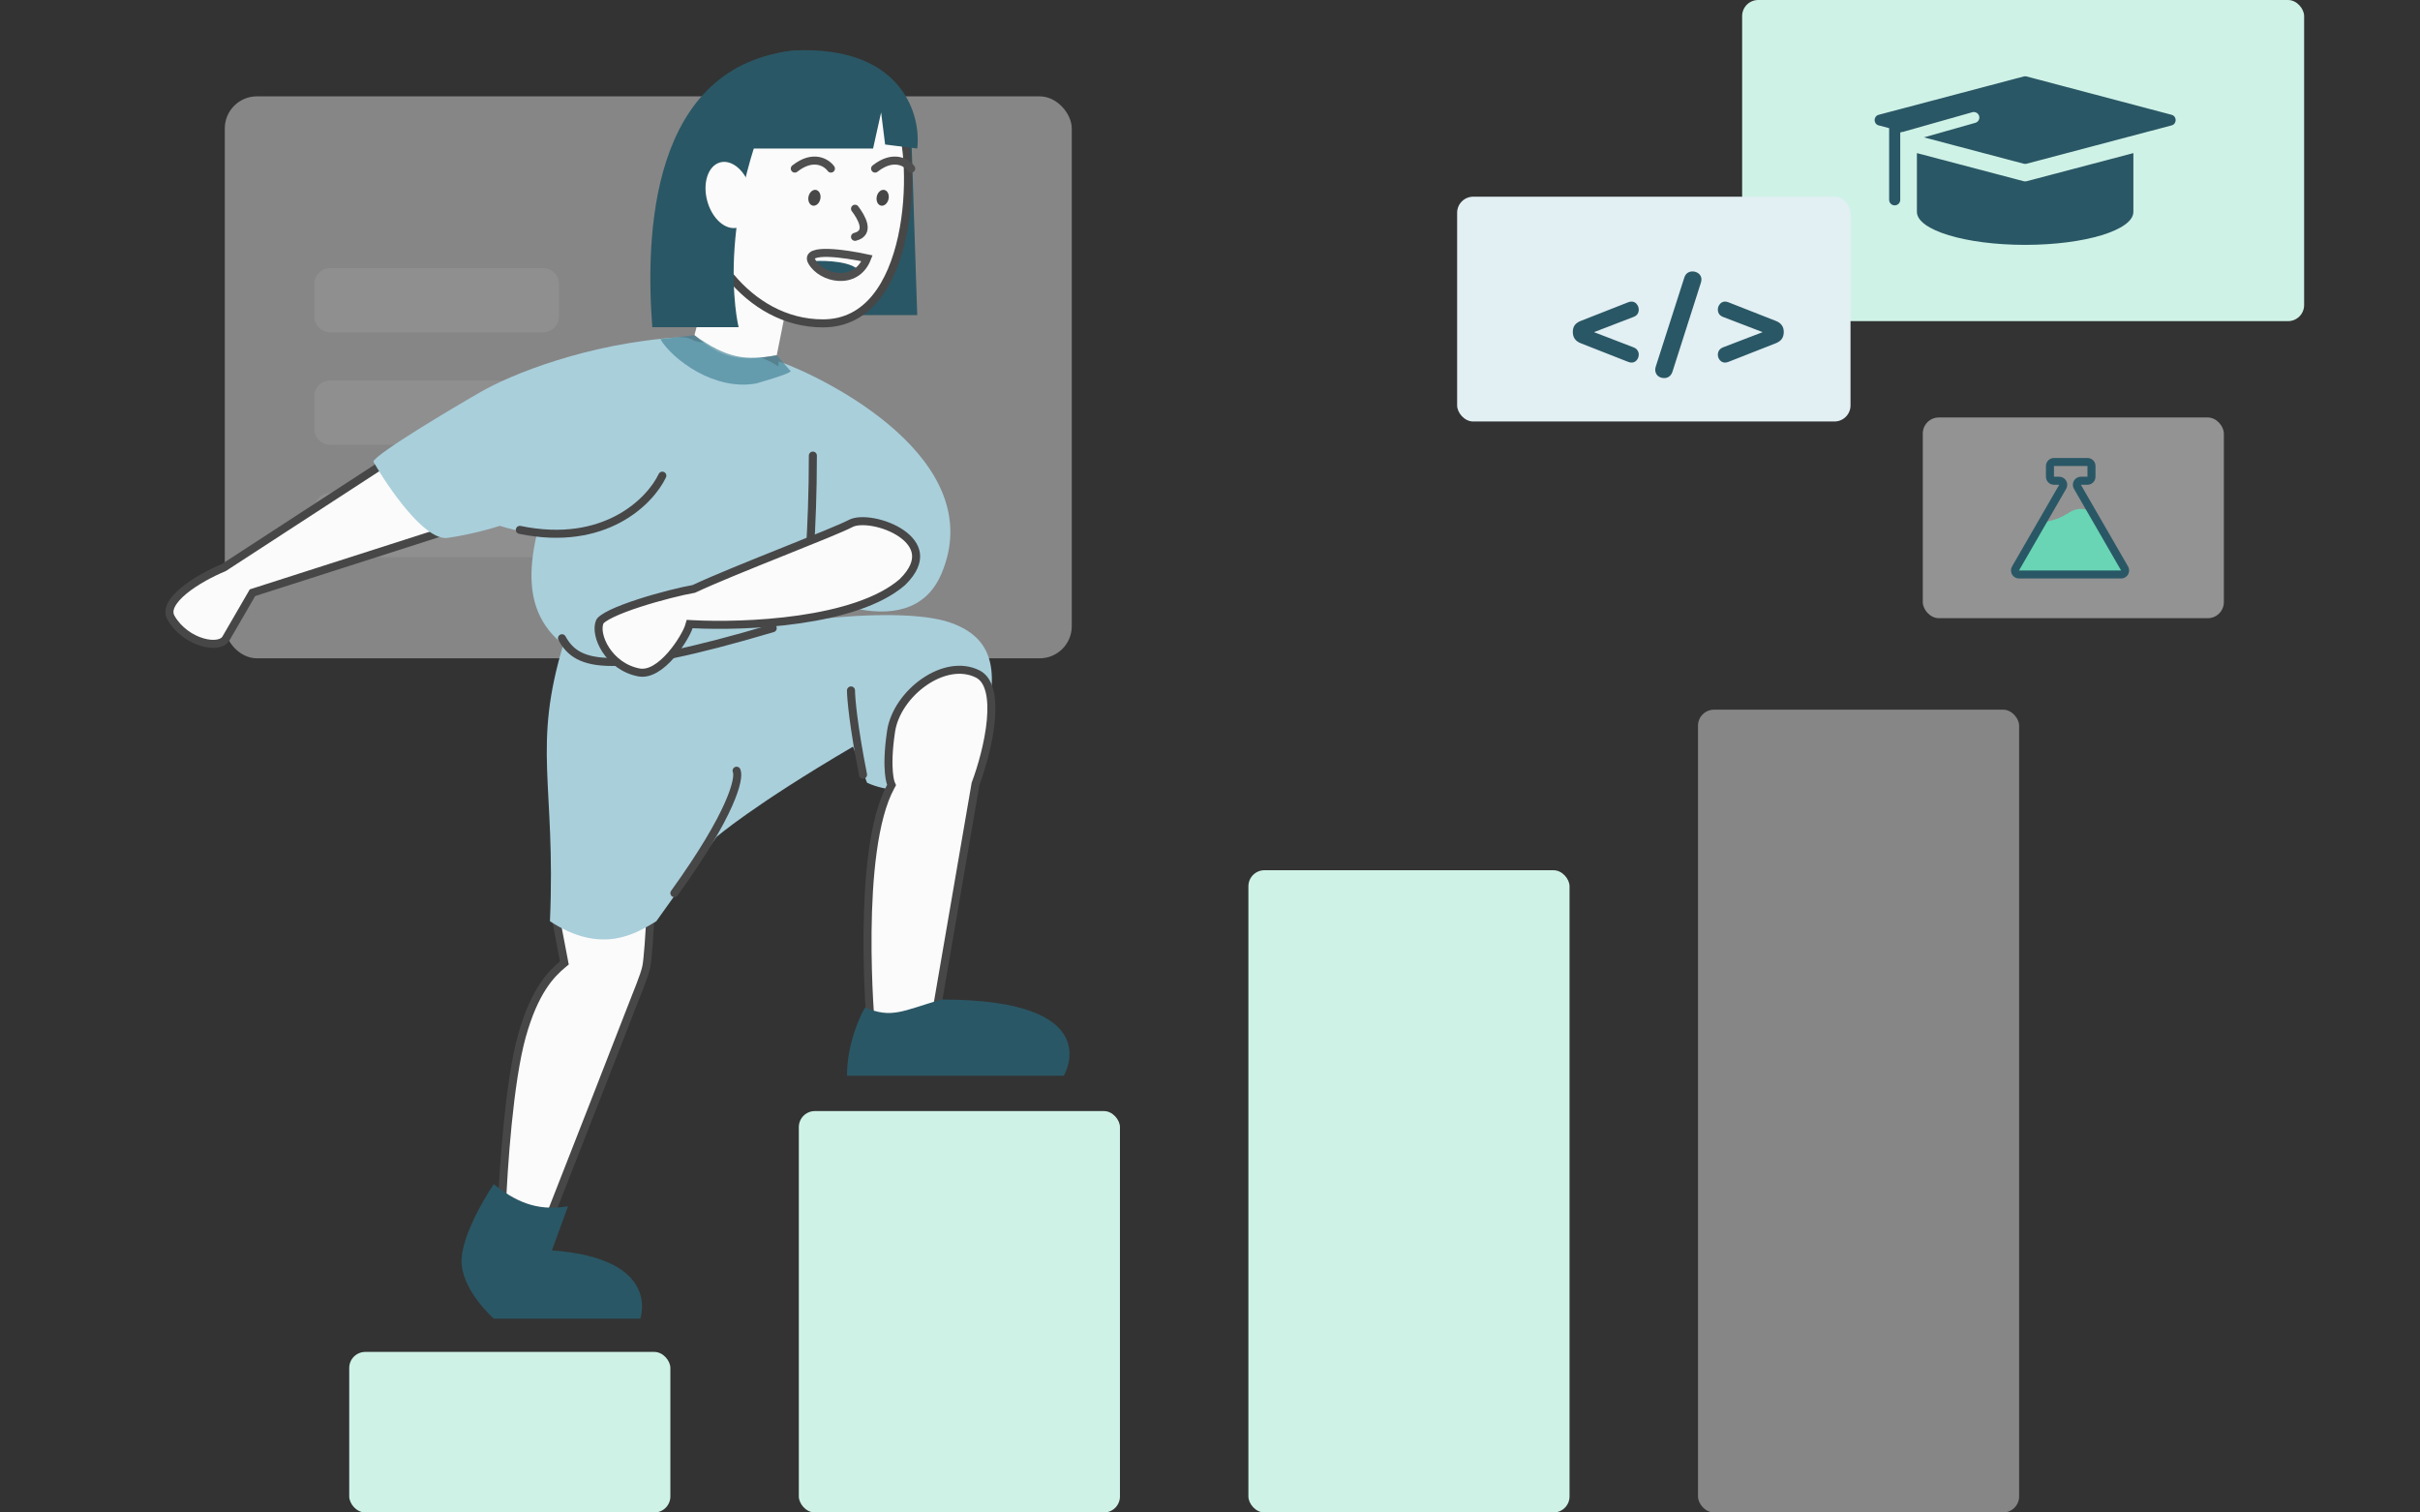
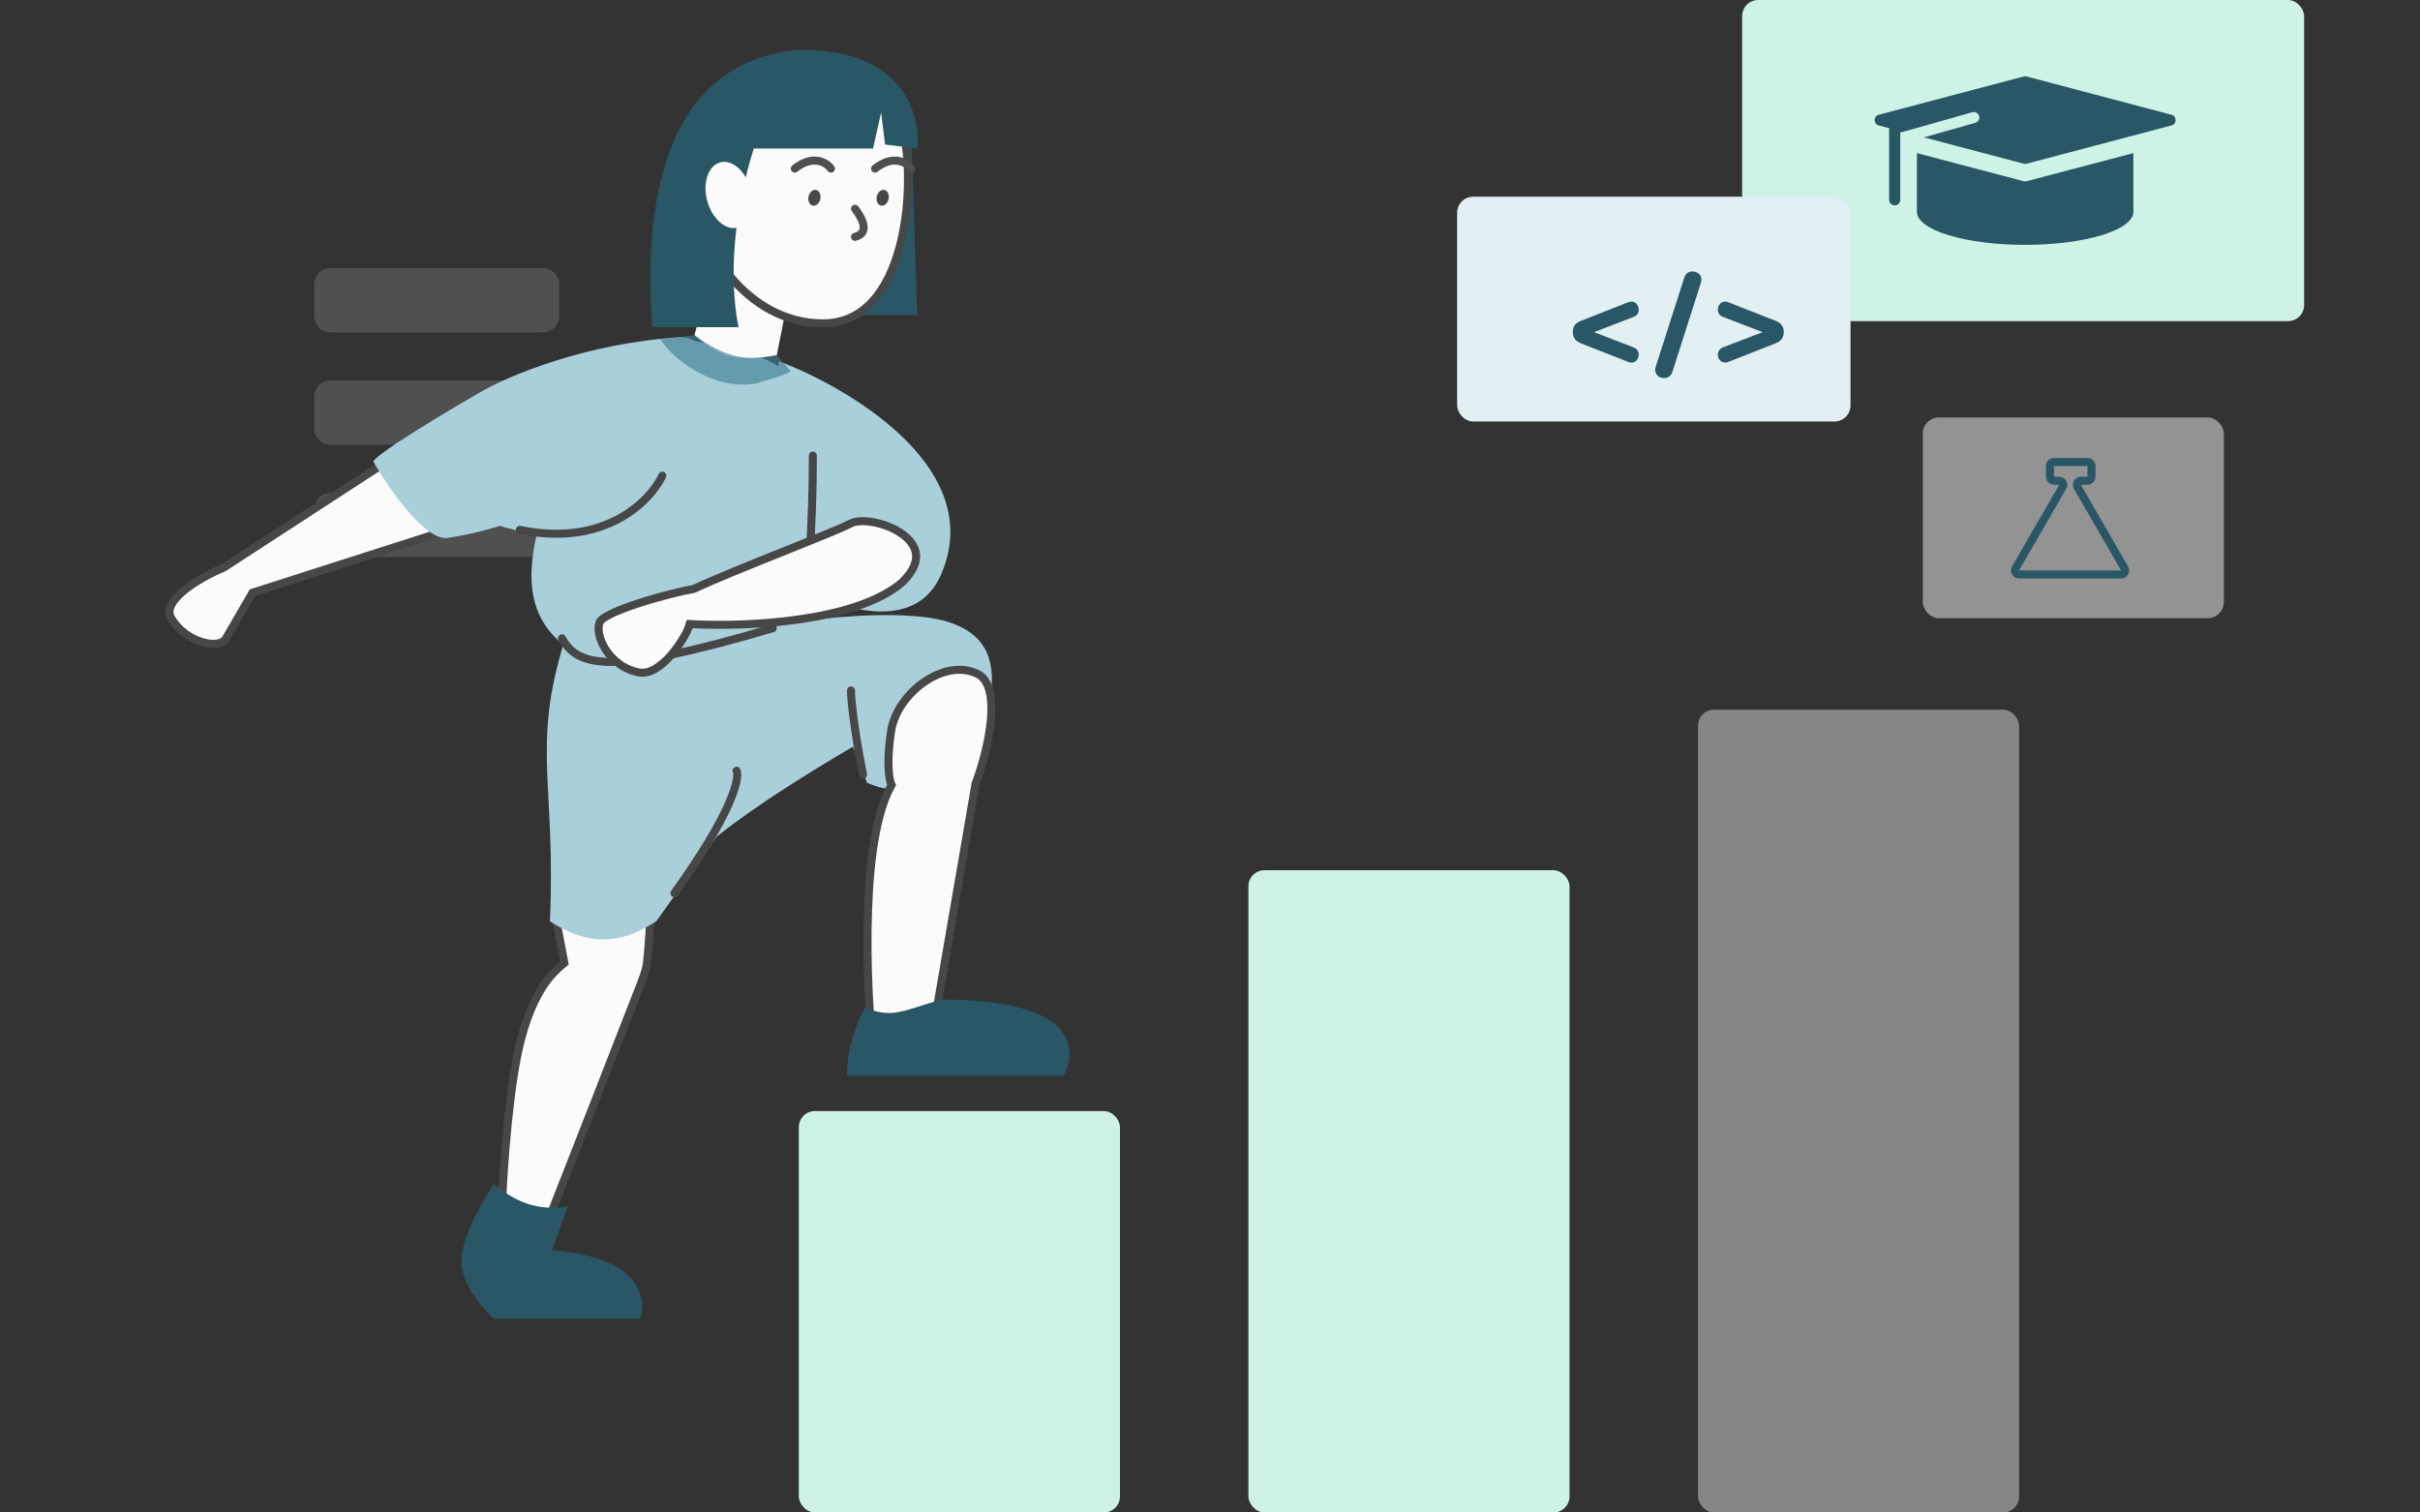
<svg xmlns="http://www.w3.org/2000/svg" width="480" height="300" viewBox="0 0 480 300" fill="none">
  <rect x="0" y="0" width="480" height="300" fill="#333333" stroke="none" />
  <rect opacity="0.56" x="381.378" y="82.805" width="59.715" height="39.81" rx="3.185" fill="#E0E0E0" />
-   <path d="M421.665 113.844L399.369 113.768L404.61 103.563C405.534 103.591 407.943 103.275 410.186 101.794C412.429 100.313 414.212 101.082 414.823 101.651L421.665 113.844Z" fill="#69D5B4" />
  <path d="M409.131 95.753C408.989 95.507 408.726 95.355 408.441 95.355H407.399C406.96 95.355 406.603 94.999 406.603 94.559V92.431C406.603 91.991 406.96 91.635 407.399 91.635H414.043C414.483 91.635 414.839 91.991 414.839 92.431V94.559C414.839 94.999 414.483 95.355 414.043 95.355H412.736C412.451 95.355 412.188 95.507 412.046 95.753C411.904 95.999 411.904 96.303 412.046 96.549L421.403 112.755C421.709 113.286 421.326 113.95 420.713 113.95H400.464C399.851 113.95 399.468 113.286 399.774 112.755L409.131 96.549C409.273 96.303 409.273 95.999 409.131 95.753Z" stroke="#2A5765" stroke-width="1.592" stroke-linejoin="round" />
-   <rect opacity="0.48" x="44.587" y="19.109" width="167.997" height="111.467" rx="6.37" fill="#E0E0E0" />
  <path opacity="0.24" d="M62.326 62.734C62.326 64.493 63.752 65.919 65.511 65.919L107.709 65.919C109.468 65.919 110.894 64.493 110.894 62.734L110.894 56.364C110.894 54.605 109.468 53.18 107.709 53.18L65.511 53.18C63.752 53.18 62.326 54.605 62.326 56.364L62.326 62.734Z" fill="#ADADAD" />
  <path opacity="0.24" d="M62.326 85.027C62.326 86.786 63.752 88.212 65.511 88.212L132.391 88.212C134.15 88.212 135.576 86.786 135.576 85.027V78.658C135.576 76.899 134.15 75.473 132.391 75.473L65.511 75.473C63.752 75.473 62.326 76.899 62.326 78.658L62.326 85.027Z" fill="#ADADAD" />
  <path opacity="0.24" d="M62.326 107.32C62.326 109.079 63.752 110.505 65.511 110.505L123.633 110.505C125.392 110.505 126.818 109.079 126.818 107.32L126.818 100.951C126.818 99.192 125.392 97.766 123.633 97.766L65.511 97.766C63.752 97.766 62.326 99.192 62.326 100.951L62.326 107.32Z" fill="#ADADAD" />
  <rect x="247.617" y="172.609" width="63.696" height="127.391" rx="3.185" fill="#CFF2E7" />
  <rect opacity="0.48" x="336.791" y="140.761" width="63.696" height="159.239" rx="3.185" fill="#E0E0E0" />
  <path d="M111.579 191.301L111.939 191.001L111.851 190.54L110.439 183.126H128.938C128.869 184.336 128.771 185.903 128.657 187.394C128.513 189.284 128.35 190.989 128.202 191.728C128.019 192.645 127.547 193.977 126.947 195.527C126.713 196.131 126.46 196.769 126.202 197.418C125.812 198.399 125.412 199.406 125.053 200.362C124.118 202.855 113.651 229.576 108.242 243.37L99.543 239.542C99.843 231.583 101.014 214.557 103.476 205.631C105.981 196.553 109.314 193.188 111.579 191.301Z" fill="#FBFBFB" stroke="#474747" stroke-width="1.592" />
  <path d="M186.708 113.856C196.411 91.234 164.026 75.069 154.462 71.658L150.879 111.866C158.311 117.572 180.307 128.781 186.708 113.856Z" fill="#A9CFDB" />
  <path d="M188.431 123.474C177.542 119.737 147.014 123.713 133.761 128.864L111.866 127.393C105.447 148.451 110.274 155.26 109.079 182.728C119.43 189.496 126.197 185.117 130.178 182.728L142.121 166.008C142.121 166.008 149.287 159.769 169.192 148.094L171.979 155.26C179.855 158.846 191.087 155.583 194.272 148.094C197.457 136.549 199.319 127.211 188.431 123.474Z" fill="#A9CFDB" />
  <path d="M176.658 156.038L176.843 155.698L176.693 155.349L176.69 155.342C176.686 155.33 176.677 155.307 176.666 155.271C176.642 155.201 176.606 155.082 176.565 154.91C176.481 154.565 176.375 154.007 176.304 153.198C176.161 151.579 176.157 148.956 176.746 145.026C177.304 141.309 179.934 137.605 183.328 135.263C186.728 132.916 190.689 132.065 193.915 133.677C195.071 134.255 195.833 135.391 196.255 137.023C196.678 138.662 196.729 140.709 196.524 142.924C196.114 147.349 194.705 152.233 193.526 155.377L193.499 155.447L193.487 155.522L185.24 203.428H172.711C172.693 203.206 172.672 202.934 172.649 202.618C172.576 201.628 172.48 200.199 172.387 198.441C172.201 194.926 172.028 190.103 172.077 184.875C172.127 179.643 172.4 174.019 173.102 168.896C173.808 163.755 174.937 159.193 176.658 156.038Z" fill="#FBFBFB" stroke="#474747" stroke-width="1.592" />
  <path d="M133.761 177.154C145.226 161.23 146.766 154.33 146.102 152.87" stroke="#474747" stroke-width="1.592" stroke-linecap="round" />
  <path d="M160.036 92.313C160.036 73.56 157.429 71.354 138.063 67.677C127.635 67.677 116.591 77.311 110.334 93.784C104.077 110.258 102.71 121.42 112.662 128.586C122.615 135.752 153.219 131.895 155.657 128.586C158.094 125.277 160.036 111.067 160.036 92.313Z" fill="#A9CFDB" />
  <path d="M111.468 126.596C114.568 132.239 121.022 134.16 153.268 124.605" stroke="#474747" stroke-width="1.592" stroke-linecap="round" />
  <path d="M161.23 90.368C161.23 105.018 160.168 116.643 159.637 120.624" stroke="#474747" stroke-width="1.592" stroke-linecap="round" />
  <path d="M137.505 116.829L137.61 116.811L137.706 116.766C141.652 114.914 148.467 112.169 154.782 109.636C155.11 109.504 155.437 109.373 155.762 109.243C161.654 106.881 166.983 104.744 168.764 103.813C169.671 103.338 171.319 103.226 173.269 103.585C175.181 103.938 177.217 104.715 178.813 105.823C180.419 106.938 181.481 108.314 181.678 109.842C181.871 111.34 181.26 113.229 178.984 115.46C174.401 119.443 166.594 121.689 158.538 122.852C150.513 124.011 142.41 124.074 137.41 123.81L136.789 123.777L136.607 124.372C136.482 124.778 136.093 125.62 135.466 126.666C134.848 127.697 134.029 128.879 133.078 129.966C132.123 131.058 131.06 132.027 129.959 132.662C128.861 133.297 127.779 133.571 126.741 133.377C123.782 132.824 121.523 130.987 120.161 128.9C119.48 127.857 119.036 126.77 118.84 125.779C118.642 124.779 118.706 123.933 118.966 123.327C119.015 123.214 119.195 122.984 119.648 122.659C120.078 122.352 120.665 122.021 121.387 121.676C122.829 120.987 124.719 120.284 126.741 119.627C130.786 118.314 135.257 117.221 137.505 116.829Z" fill="#FBFBFB" stroke="#474747" stroke-width="1.592" />
  <path d="M44.313 112.609L44.382 112.581L44.443 112.541L77.36 91.132L88.126 105.368L50.368 117.473L50.076 117.566L49.922 117.832L44.805 126.66C44.531 127.132 43.994 127.487 43.163 127.636C42.332 127.784 41.277 127.708 40.136 127.375C37.852 126.71 35.4 125.071 33.949 122.584C33.483 121.786 33.509 120.961 33.949 120.052C34.405 119.107 35.293 118.119 36.467 117.149C38.805 115.217 42.039 113.55 44.313 112.609Z" fill="#FBFBFB" stroke="#474747" stroke-width="1.592" />
  <path d="M95.544 77.63C101.117 74.445 116.245 68.075 134.955 66.881C146.5 66.881 144.51 97.933 132.169 104.302C122.296 109.398 106.027 106.425 99.126 104.302C97.534 104.833 93.235 106.054 88.776 106.691C84.317 107.328 77.098 96.871 74.046 91.563C74.577 89.971 89.97 80.814 95.544 77.63Z" fill="#A9CFDB" />
  <path d="M103.107 105.098C119.987 108.602 128.984 99.392 131.372 94.35" stroke="#474747" stroke-width="1.592" stroke-linecap="round" />
  <path d="M181.931 62.502L180.737 26.275L173.571 19.109C162.822 20.171 140.688 24.762 138.14 34.635C135.592 44.508 140.263 57.327 142.917 62.502H181.931Z" fill="#2A5765" />
  <path d="M137.742 66.483L143.713 43.791L157.248 54.54L154.064 70.464C147.136 71.697 143.415 71.499 137.742 66.483Z" fill="#FBFBFB" />
  <path d="M178.419 23.862C179.25 25.699 179.892 29.152 180.059 33.374C180.225 37.569 179.917 42.429 178.914 47.034C177.908 51.648 176.217 55.947 173.657 59.076C171.119 62.18 167.727 64.14 163.22 64.14C155.748 64.14 149.388 60.311 144.873 54.873C140.351 49.427 137.742 42.438 137.742 36.273C137.742 29.072 139.978 23.218 143.882 19.267C147.779 15.322 153.417 13.193 160.389 13.581C167.064 13.951 175.024 16.362 178.419 23.862Z" fill="#FBFBFB" stroke="#474747" stroke-width="1.592" />
  <path d="M129.381 64.89C128.054 47.374 128.585 12.74 158.044 9.953C140.528 41.005 146.5 64.89 146.5 64.89H129.381Z" fill="#2A5765" />
  <ellipse cx="4.462" cy="6.694" rx="4.462" ry="6.694" transform="matrix(-0.966 0.259 0.259 0.966 147.159 31.052)" fill="#FBFBFB" />
  <path d="M175.561 28.663L174.765 22.294L173.173 29.46H135.751C136.946 22.957 144.669 9.953 159.637 9.953C179.144 9.953 182.727 22.957 181.931 29.46L175.561 28.663Z" fill="#2A5765" />
-   <path d="M161.627 51.783C163.921 51.658 168.884 51.859 170.385 53.668C169.76 53.92 167.965 55.39 166.006 54.799C162.253 53.668 162.253 52.914 161.627 51.783Z" fill="#2A5765" />
-   <path d="M171.979 51.234C169.786 56.835 162.893 55.279 161.014 51.856C159.51 49.118 167.697 50.301 171.979 51.234Z" stroke="#4F4F4F" stroke-width="1.592" stroke-linecap="round" />
  <path d="M169.59 41.403C170.784 42.995 172.774 46.18 169.59 46.976" stroke="#4F4F4F" stroke-width="1.592" stroke-linecap="round" />
  <path d="M157.646 33.441C161.294 30.557 163.944 32.239 164.812 33.441" stroke="#4F4F4F" stroke-width="1.592" stroke-linecap="round" />
  <path d="M173.571 33.441C177.219 30.557 179.868 32.239 180.737 33.441" stroke="#4F4F4F" stroke-width="1.592" stroke-linecap="round" />
  <ellipse cx="161.539" cy="39.23" rx="1.194" ry="1.592" transform="rotate(12.193 161.539 39.23)" fill="#474747" />
  <ellipse cx="175.074" cy="39.23" rx="1.194" ry="1.592" transform="rotate(12.193 175.074 39.23)" fill="#474747" />
  <path opacity="0.64" d="M150.083 76.037C141.723 77.63 133.363 71.26 130.974 67.279L137.742 66.483C144.29 71.178 147.837 71.533 154.064 70.464L156.851 73.649C156.32 74.047 155.497 74.445 150.083 76.037Z" fill="#3D7F93" />
  <path d="M171.581 199.845C170.386 201.836 167.998 207.33 167.998 213.381H210.992C210.992 213.381 220.149 198.253 186.708 198.253C178.906 200.557 176.891 202.053 171.581 199.845Z" fill="#2A5765" />
  <path d="M112.662 239.257C106.24 240.387 101.913 238.062 97.932 234.878C97.932 234.878 91.961 243.636 91.563 249.607C91.165 255.579 97.932 261.55 97.932 261.55H126.994C126.994 261.55 131.373 249.607 109.477 248.015L112.662 239.257Z" fill="#2A5765" />
-   <rect x="69.269" y="268.152" width="63.696" height="31.848" rx="3.185" fill="#CFF2E7" />
  <path d="M171.182 153.666C169.271 143.98 168.793 138.483 168.793 136.946" stroke="#474747" stroke-width="1.592" stroke-linecap="round" />
  <rect x="345.549" y="0.001" width="111.467" height="63.696" rx="3.185" fill="#CFF2E7" />
  <path d="M372.641 22.766C371.551 23.054 371.551 24.587 372.641 24.875L374.708 25.421C374.707 25.433 374.707 25.445 374.707 25.456V39.642C374.707 40.245 375.2 40.734 375.808 40.734C376.416 40.734 376.909 40.245 376.909 39.642V26.28L377.415 26.136L377.508 26.161C377.571 26.129 377.638 26.103 377.707 26.083L391.194 22.264C391.779 22.098 392.388 22.434 392.556 23.013C392.723 23.593 392.384 24.197 391.799 24.362L381.615 27.246L401.397 32.475C401.583 32.524 401.779 32.524 401.965 32.475L430.721 24.875C431.811 24.587 431.811 23.054 430.721 22.766L401.965 15.165C401.779 15.116 401.583 15.116 401.397 15.165L372.641 22.766Z" fill="#2A5765" />
  <path d="M380.212 42.021V30.367L401.398 35.945C401.583 35.994 401.778 35.994 401.964 35.945L423.15 30.367V42.021C423.15 45.637 413.538 48.569 401.681 48.569C389.824 48.569 380.212 45.637 380.212 42.021Z" fill="#2A5765" />
  <rect x="289.019" y="39.014" width="78.027" height="44.587" rx="3.185" fill="#E2EFF3" />
  <path d="M322.944 71.778L313.542 68.084C312.489 67.676 311.963 66.929 311.963 65.842C311.963 65.298 312.09 64.848 312.345 64.491C312.617 64.135 313.016 63.854 313.542 63.651L322.944 59.956C323.351 59.803 323.708 59.778 324.014 59.88C324.32 59.982 324.557 60.169 324.727 60.44C324.914 60.695 325.016 60.984 325.033 61.307C325.067 61.629 324.999 61.935 324.829 62.224C324.676 62.496 324.405 62.708 324.014 62.861L313.288 66.988V64.772L324.014 68.899C324.405 69.052 324.676 69.273 324.829 69.561C324.999 69.833 325.067 70.13 325.033 70.453C325.016 70.759 324.914 71.048 324.727 71.32C324.557 71.574 324.32 71.753 324.014 71.855C323.708 71.957 323.351 71.931 322.944 71.778ZM331.724 73.74C331.571 74.182 331.342 74.504 331.036 74.708C330.73 74.912 330.399 75.005 330.042 74.988C329.686 74.988 329.354 74.895 329.049 74.708C328.76 74.538 328.548 74.275 328.412 73.918C328.276 73.579 328.276 73.179 328.412 72.721L334.068 55.09C334.204 54.648 334.425 54.325 334.73 54.122C335.053 53.918 335.384 53.825 335.724 53.841C336.081 53.841 336.412 53.935 336.718 54.122C337.023 54.292 337.244 54.546 337.38 54.886C337.516 55.226 337.507 55.633 337.355 56.109L331.724 73.74ZM342.823 71.778C342.415 71.931 342.059 71.957 341.753 71.855C341.464 71.753 341.226 71.574 341.04 71.32C340.853 71.048 340.751 70.759 340.734 70.453C340.717 70.13 340.785 69.833 340.938 69.561C341.108 69.273 341.379 69.052 341.753 68.899L352.505 64.772V66.988L341.753 62.861C341.379 62.708 341.108 62.496 340.938 62.224C340.785 61.935 340.717 61.629 340.734 61.307C340.751 60.984 340.853 60.695 341.04 60.44C341.226 60.169 341.464 59.982 341.753 59.88C342.059 59.778 342.415 59.803 342.823 59.956L352.225 63.651C353.278 64.058 353.804 64.789 353.804 65.842C353.804 66.385 353.677 66.844 353.422 67.218C353.167 67.574 352.768 67.863 352.225 68.084L342.823 71.778Z" fill="#2A5765" />
  <rect x="158.443" y="220.38" width="63.696" height="79.62" rx="3.185" fill="#CFF2E7" />
</svg>